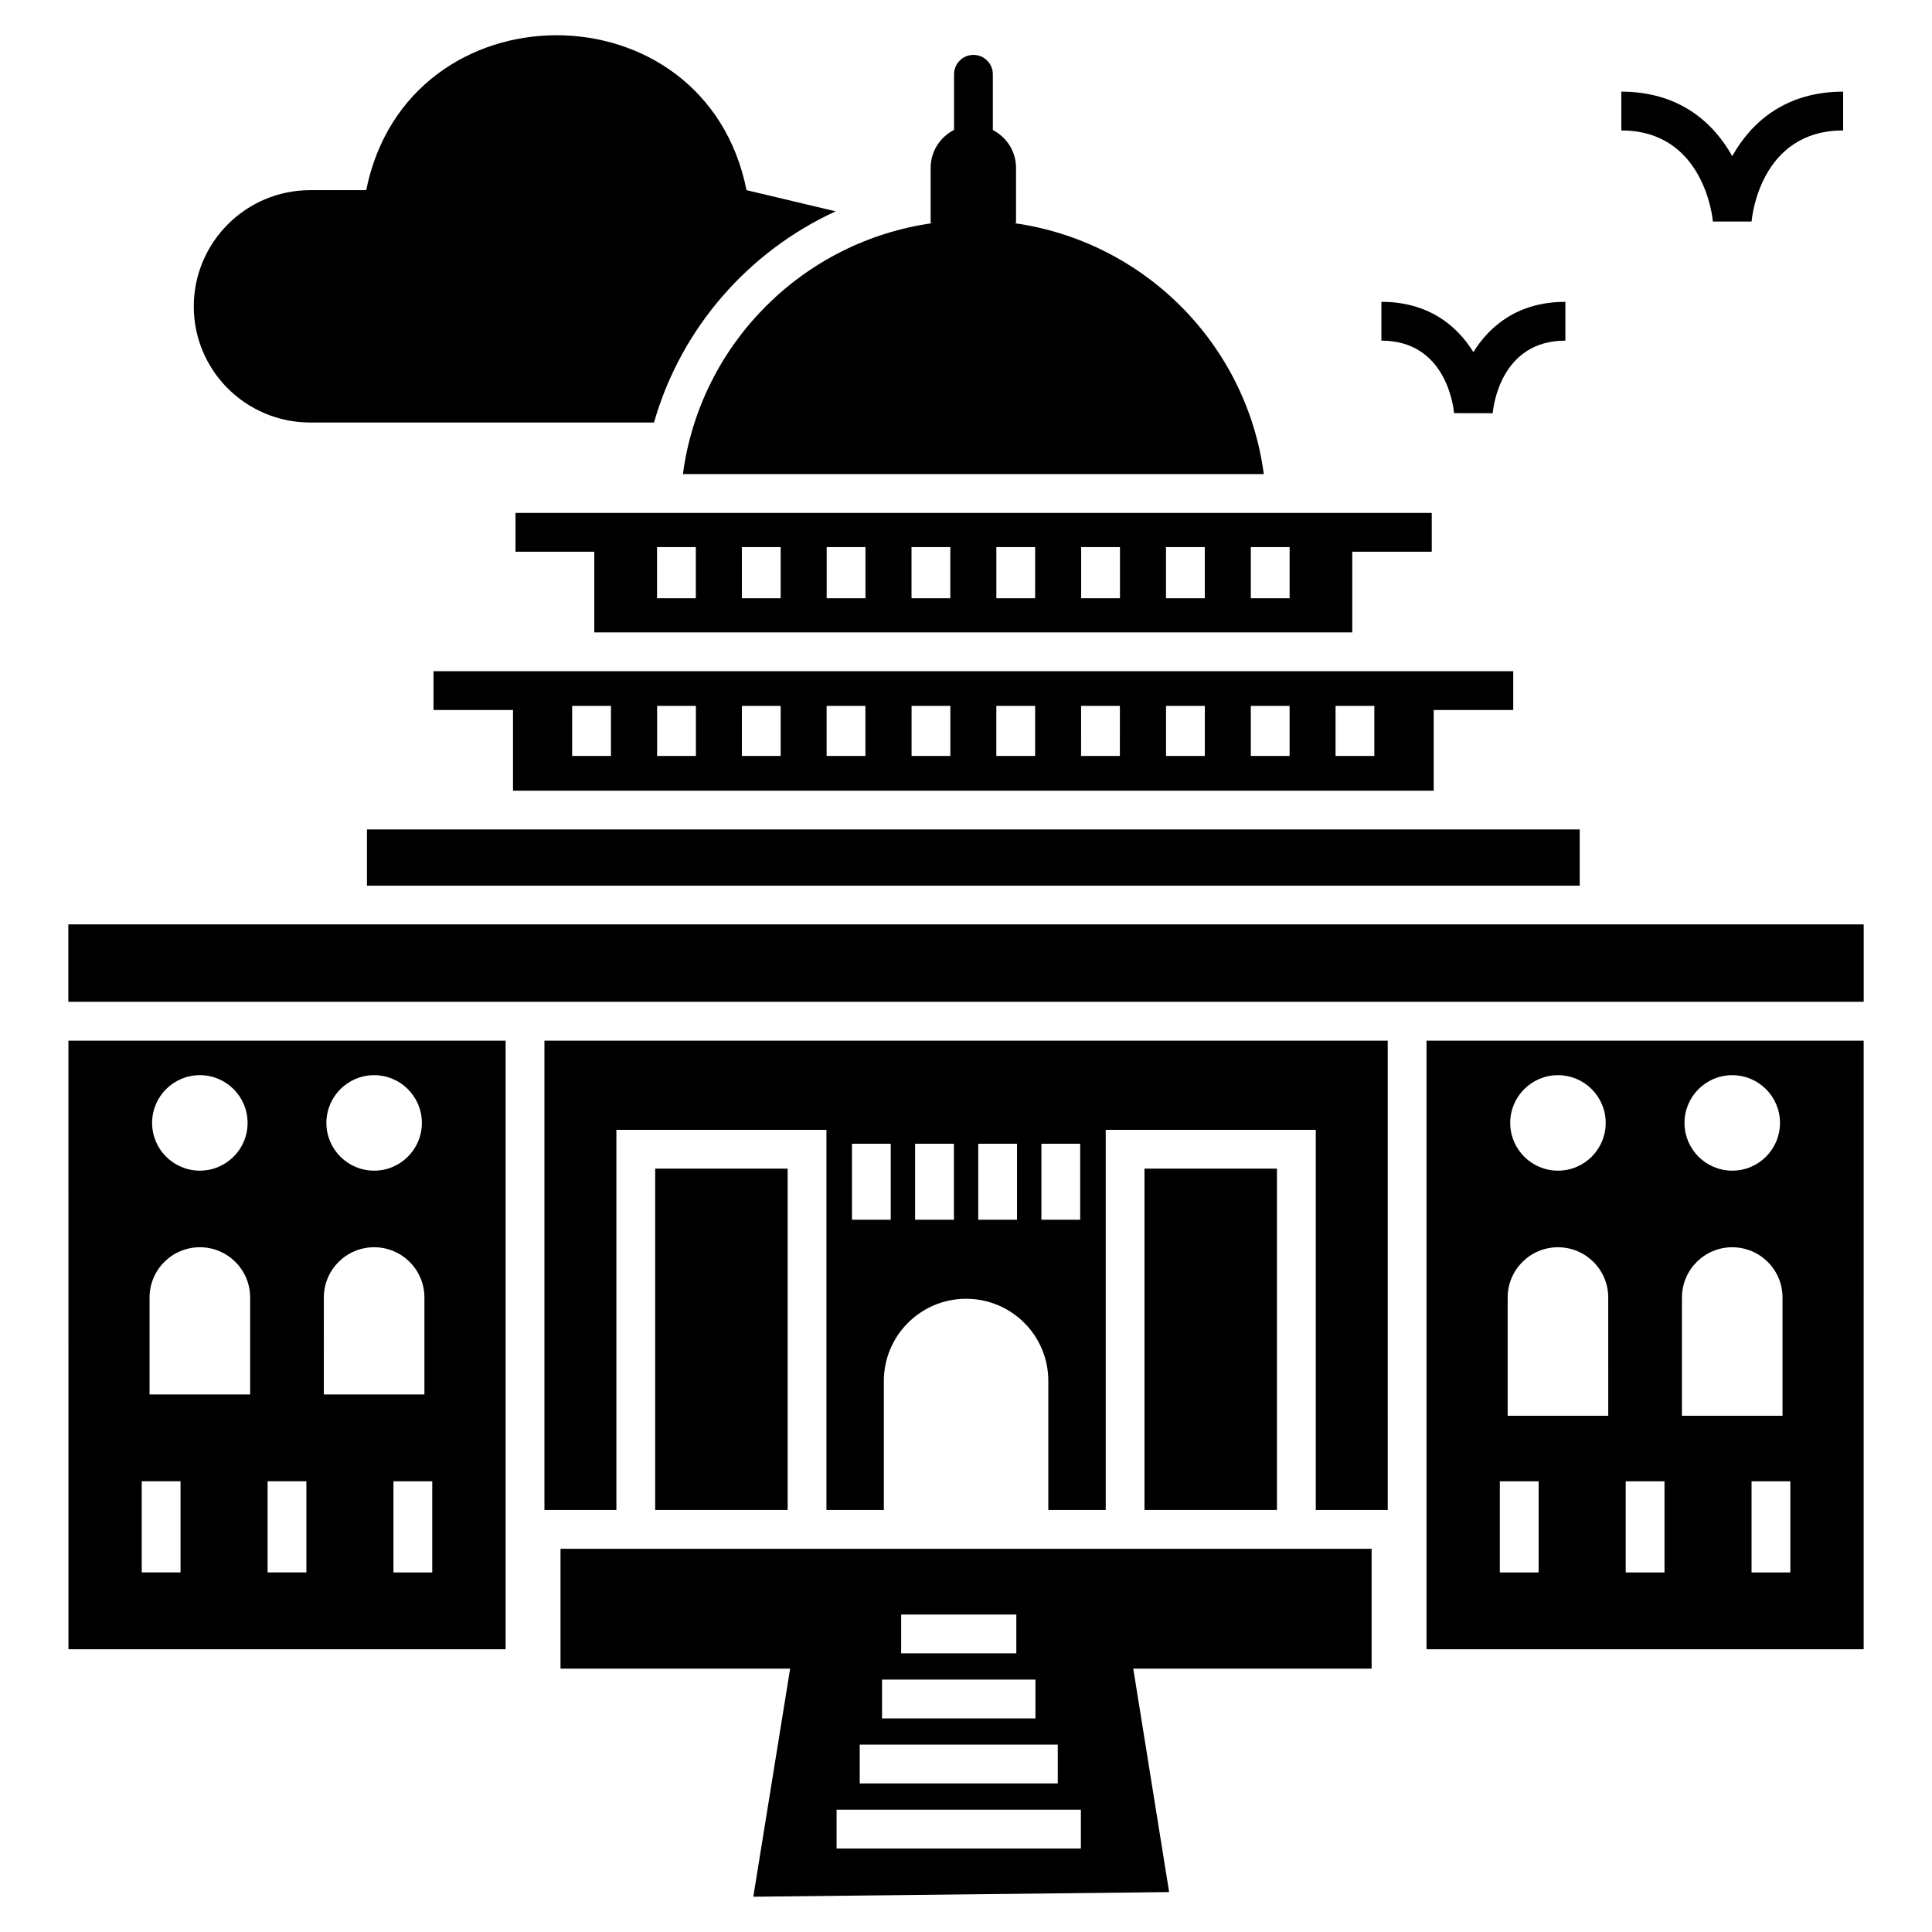
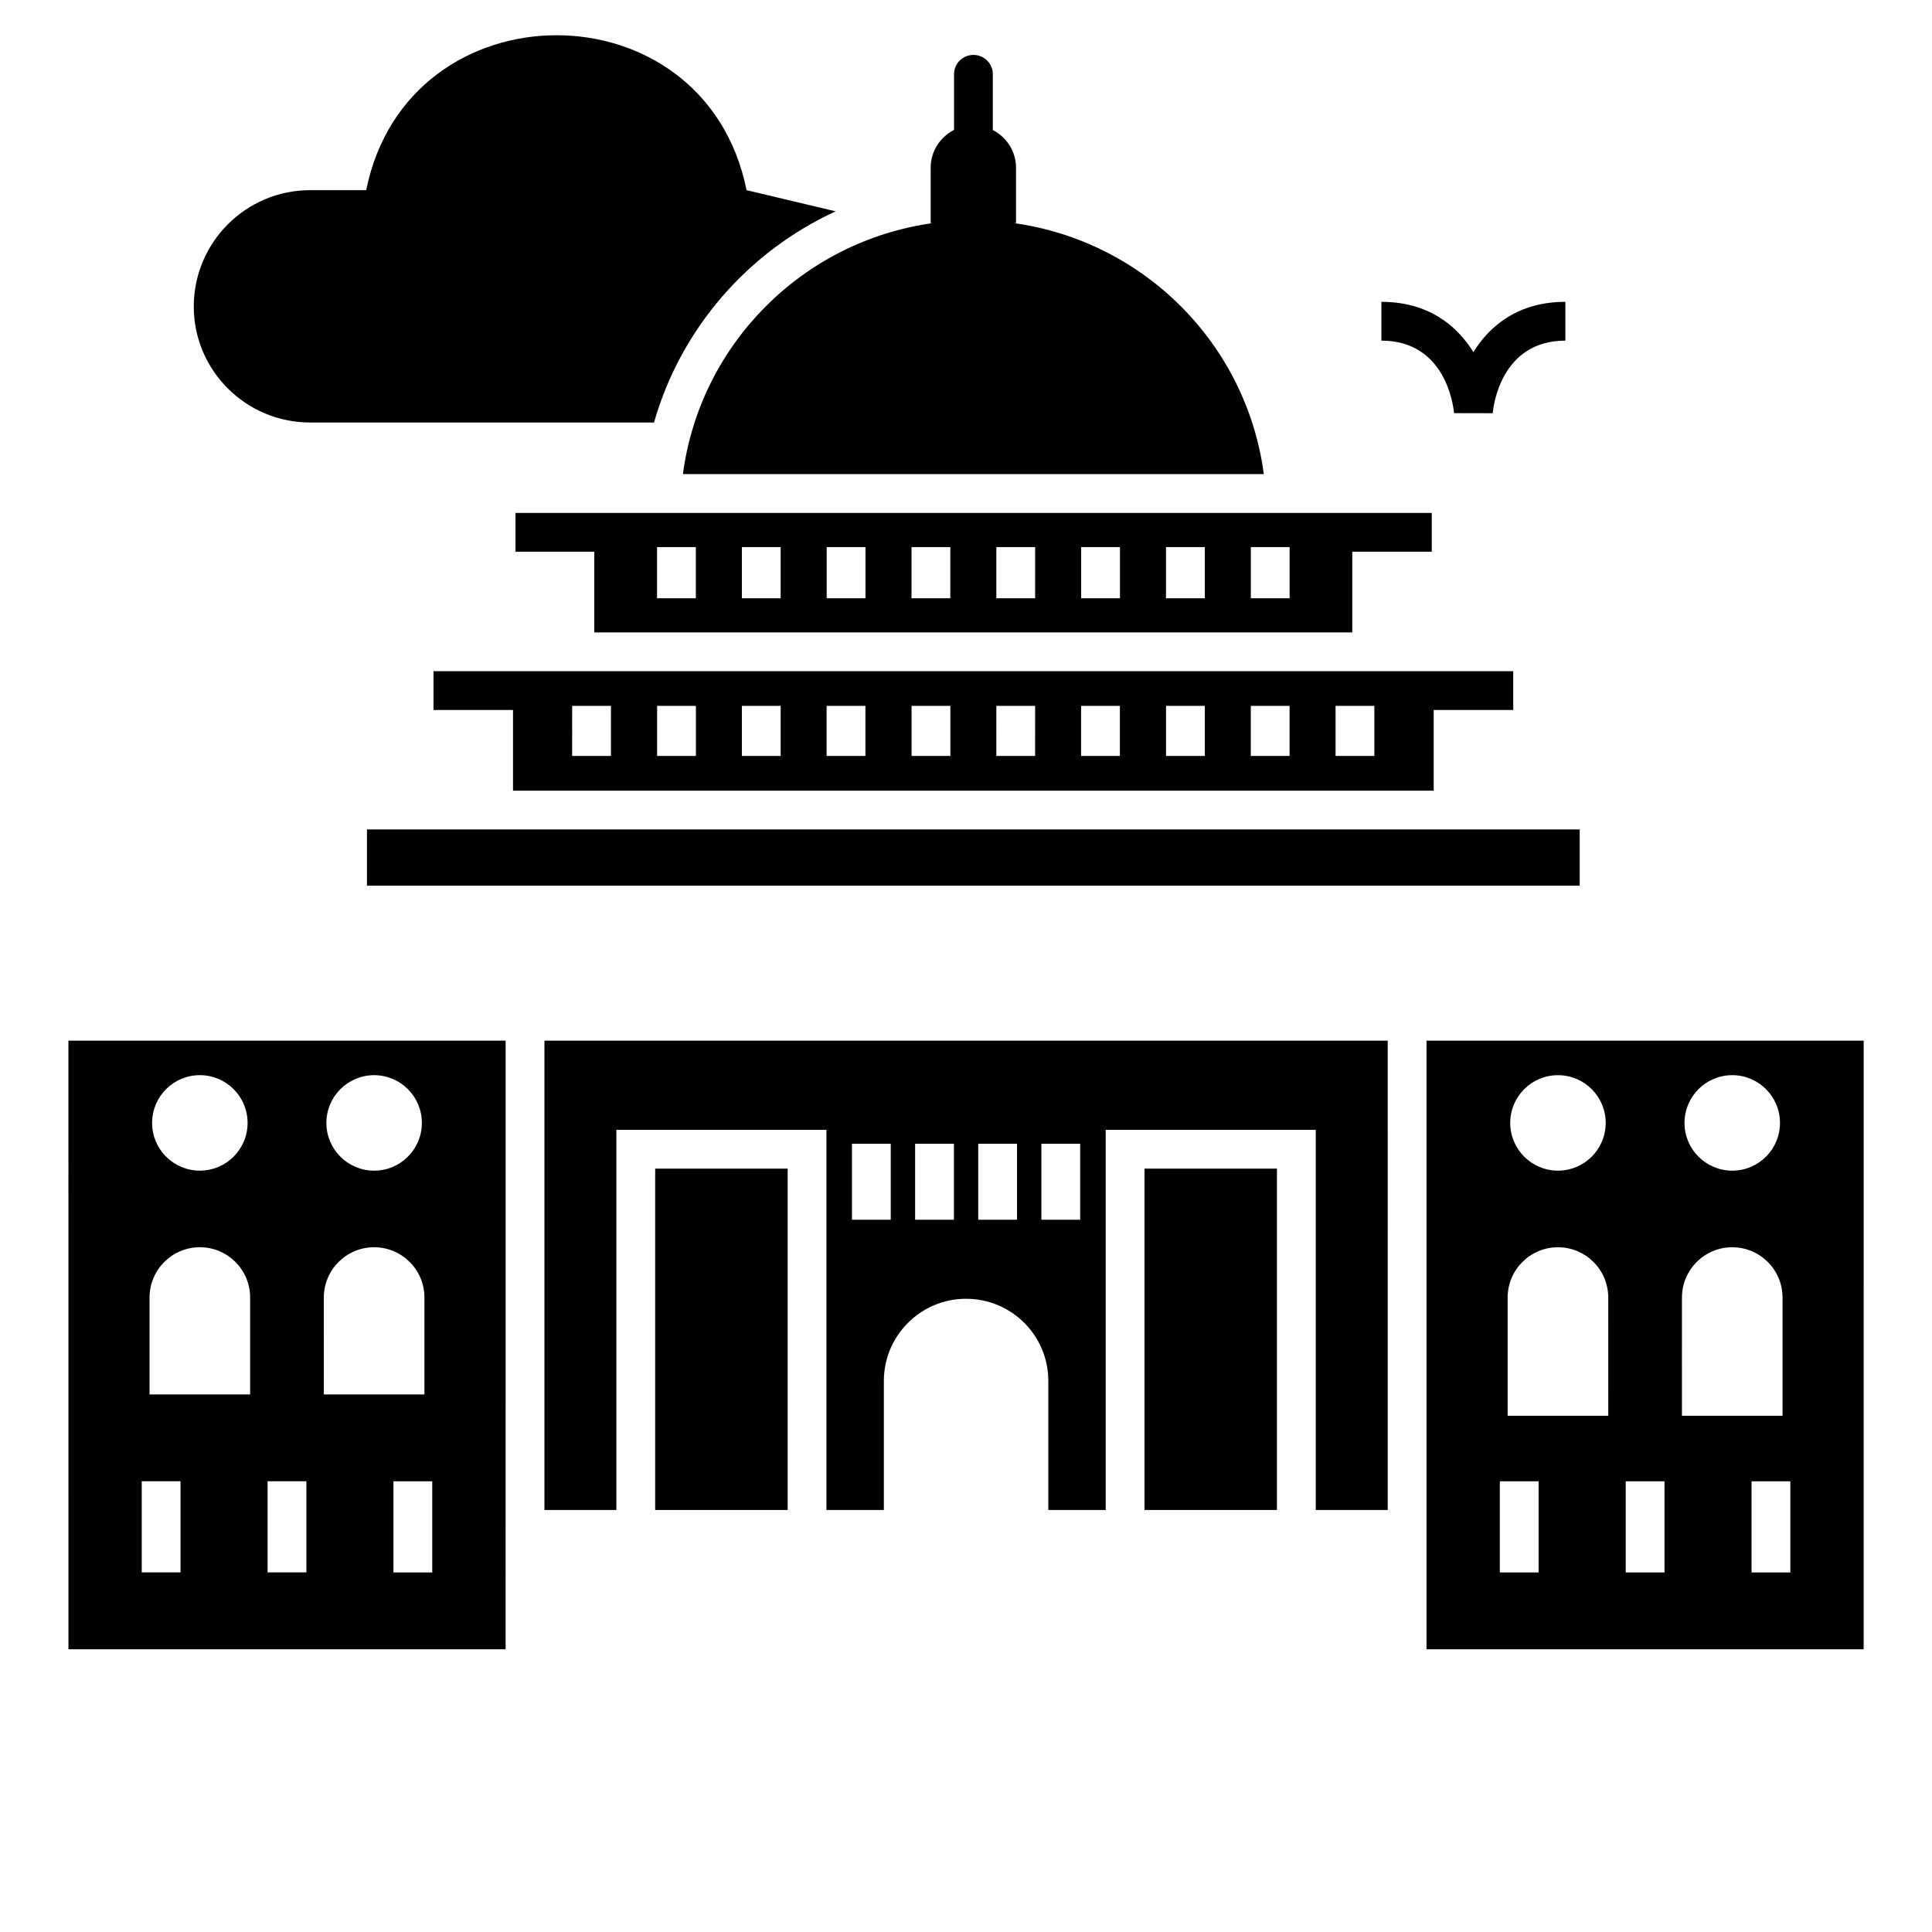
<svg xmlns="http://www.w3.org/2000/svg" fill="#000000" width="800px" height="800px" version="1.1" viewBox="144 144 512 512">
  <g>
    <path d="m226.19 255.97h91.129c7.144-25.031 25.031-45.332 48.059-55.922l0.051-0.051-23.59-5.602c-11-54.844-89.793-54.637-100.79 0h-14.855c-17.012 0-30.84 13.824-30.84 30.84 0 16.961 13.828 30.734 30.84 30.734z" />
-     <path d="m162.11 388.97h475.79v20.512h-475.79z" />
    <path d="m317.63 453.7h35.105v90.461h-35.105z" />
    <path d="m447.3 453.7v90.461h35.105v-90.461" />
    <path d="m162.14 581.07h115.85l0.004-161.29h-115.86zm96.41-20.359h-10.281v-24.156h10.281zm-15.402-131.78c6.988 0 12.652 5.664 12.652 12.652 0 6.988-5.664 12.652-12.652 12.652-6.988 0-12.652-5.664-12.652-12.652 0-6.984 5.664-12.652 12.652-12.652zm-13.328 58.93c0-7.359 5.969-13.328 13.328-13.328 7.363 0 13.328 5.969 13.328 13.328v25.684h-26.66zm-14.906 48.688h10.281v24.156h-10.281zm-17.953-107.62c6.988 0 12.652 5.664 12.652 12.652 0 6.988-5.664 12.652-12.652 12.652-6.988 0-12.652-5.664-12.652-12.652 0-6.984 5.664-12.652 12.652-12.652zm-13.328 58.93c0-7.359 5.969-13.328 13.328-13.328 7.363 0 13.328 5.969 13.328 13.328v25.684h-26.656zm-2.07 48.688h10.281v24.156h-10.281z" />
    <path d="m522.04 419.78v161.29h115.85l0.004-161.29zm81.023 9.152c6.988 0 12.652 5.664 12.652 12.652 0 6.988-5.664 12.652-12.652 12.652s-12.652-5.664-12.652-12.652c0-6.984 5.664-12.652 12.652-12.652zm-46.188 0c6.988 0 12.652 5.664 12.652 12.652 0 6.988-5.664 12.652-12.652 12.652s-12.652-5.664-12.652-12.652c0-6.984 5.664-12.652 12.652-12.652zm-5.121 131.78h-10.281v-24.156h10.281zm18.449-41.523h-26.66v-31.324c0-7.359 5.969-13.328 13.328-13.328 7.363 0 13.328 5.969 13.328 13.328zm14.906 41.523h-10.281v-24.156h10.281zm4.625-72.848c0-7.359 5.969-13.328 13.328-13.328 7.363 0 13.328 5.969 13.328 13.328v31.324h-26.66zm28.727 72.848h-10.281v-24.156h10.281z" />
    <path d="m288.28 544.16h19.07v-100.74h55.664v100.74h15.215v-34.18c0-12.027 9.766-21.793 21.793-21.793 11.977 0 21.793 9.664 21.793 21.793v34.18h15.215v-100.74h55.664v100.74h19.07l-0.004-124.38h-223.48zm131.7-97.059h10.281v20.148h-10.281zm-16.738 0h10.281v20.148h-10.281zm-16.73 0h10.281v20.148h-10.281zm-16.734 0h10.281v20.148h-10.281z" />
-     <path d="m292.54 586.21h60.855l-9.762 60.445 110.2-1.234-9.508-59.211h63.168v-31.766h-214.95zm90.277-14.34h30.52v10.281h-30.52zm-5.066 17.238h40.652v10.281h-40.652zm-5.918 17.242h52.488v10.281h-52.488zm-6.129 17.242h64.742v10.281h-64.742z" />
    <path d="m241.25 363.81h321.39v14.906h-321.39z" />
    <path d="m258.88 321.87v10.281h21.074v21.383h243.99v-21.383h21.074v-10.281zm47.027 22.461h-10.281l0.004-13.262h10.281zm22.516 0h-10.281v-13.262h10.281zm22.461 0h-10.281v-13.262h10.281zm22.461 0h-10.281v-13.262h10.281zm22.512 0h-10.281v-13.262h10.281zm22.461 0h-10.281l0.004-13.262h10.281zm22.461 0h-10.281l0.004-13.262h10.281zm22.516 0h-10.281v-13.262h10.281zm22.461 0h-10.281v-13.262h10.281zm22.461 0h-10.281v-13.262h10.281z" />
    <path d="m301.68 279.93h-21.066v10.281h20.879v21.383h200.87v-21.383h21.066v-10.281zm26.723 22.609h-10.281v-13.559h10.281zm22.48 0h-10.281v-13.559h10.281zm22.477 0h-10.281v-13.559h10.281zm22.484 0h-10.281v-13.559h10.281zm22.477 0h-10.277v-13.559h10.281zm22.48 0h-10.281v-13.559h10.281zm22.484 0h-10.281v-13.559h10.281zm22.477 0h-10.281v-13.559h10.281z" />
    <path d="m324.98 269.64h153.94c-4.57-34.52-31.82-61.762-66.285-66.52h0.625v-14.625c0-4.418-2.519-8.152-6.148-10.031v-14.773c0-2.84-2.301-5.141-5.141-5.141s-5.141 2.301-5.141 5.141v14.734c-3.66 1.871-6.199 5.648-6.199 10.066v14.629h0.59c-34.422 4.758-61.672 32-66.242 66.52z" />
    <path d="m529.34 253.49 10.242 0.02c0.18-1.969 2.231-19.238 19.258-19.238v-10.281c-12.336 0-19.961 6.18-24.379 13.324-4.41-7.141-12.043-13.324-24.375-13.324v10.281c17.027 0.004 19.078 17.273 19.254 19.219z" />
-     <path d="m597.94 202.71h10.246c0.082-0.984 2.231-24.141 24.266-24.141v-10.281c-15.277 0-24.383 8.121-29.391 17.098-5.004-8.977-14.113-17.098-29.391-17.098v10.281c21.879 0 24.184 23.172 24.27 24.141z" />
  </g>
</svg>